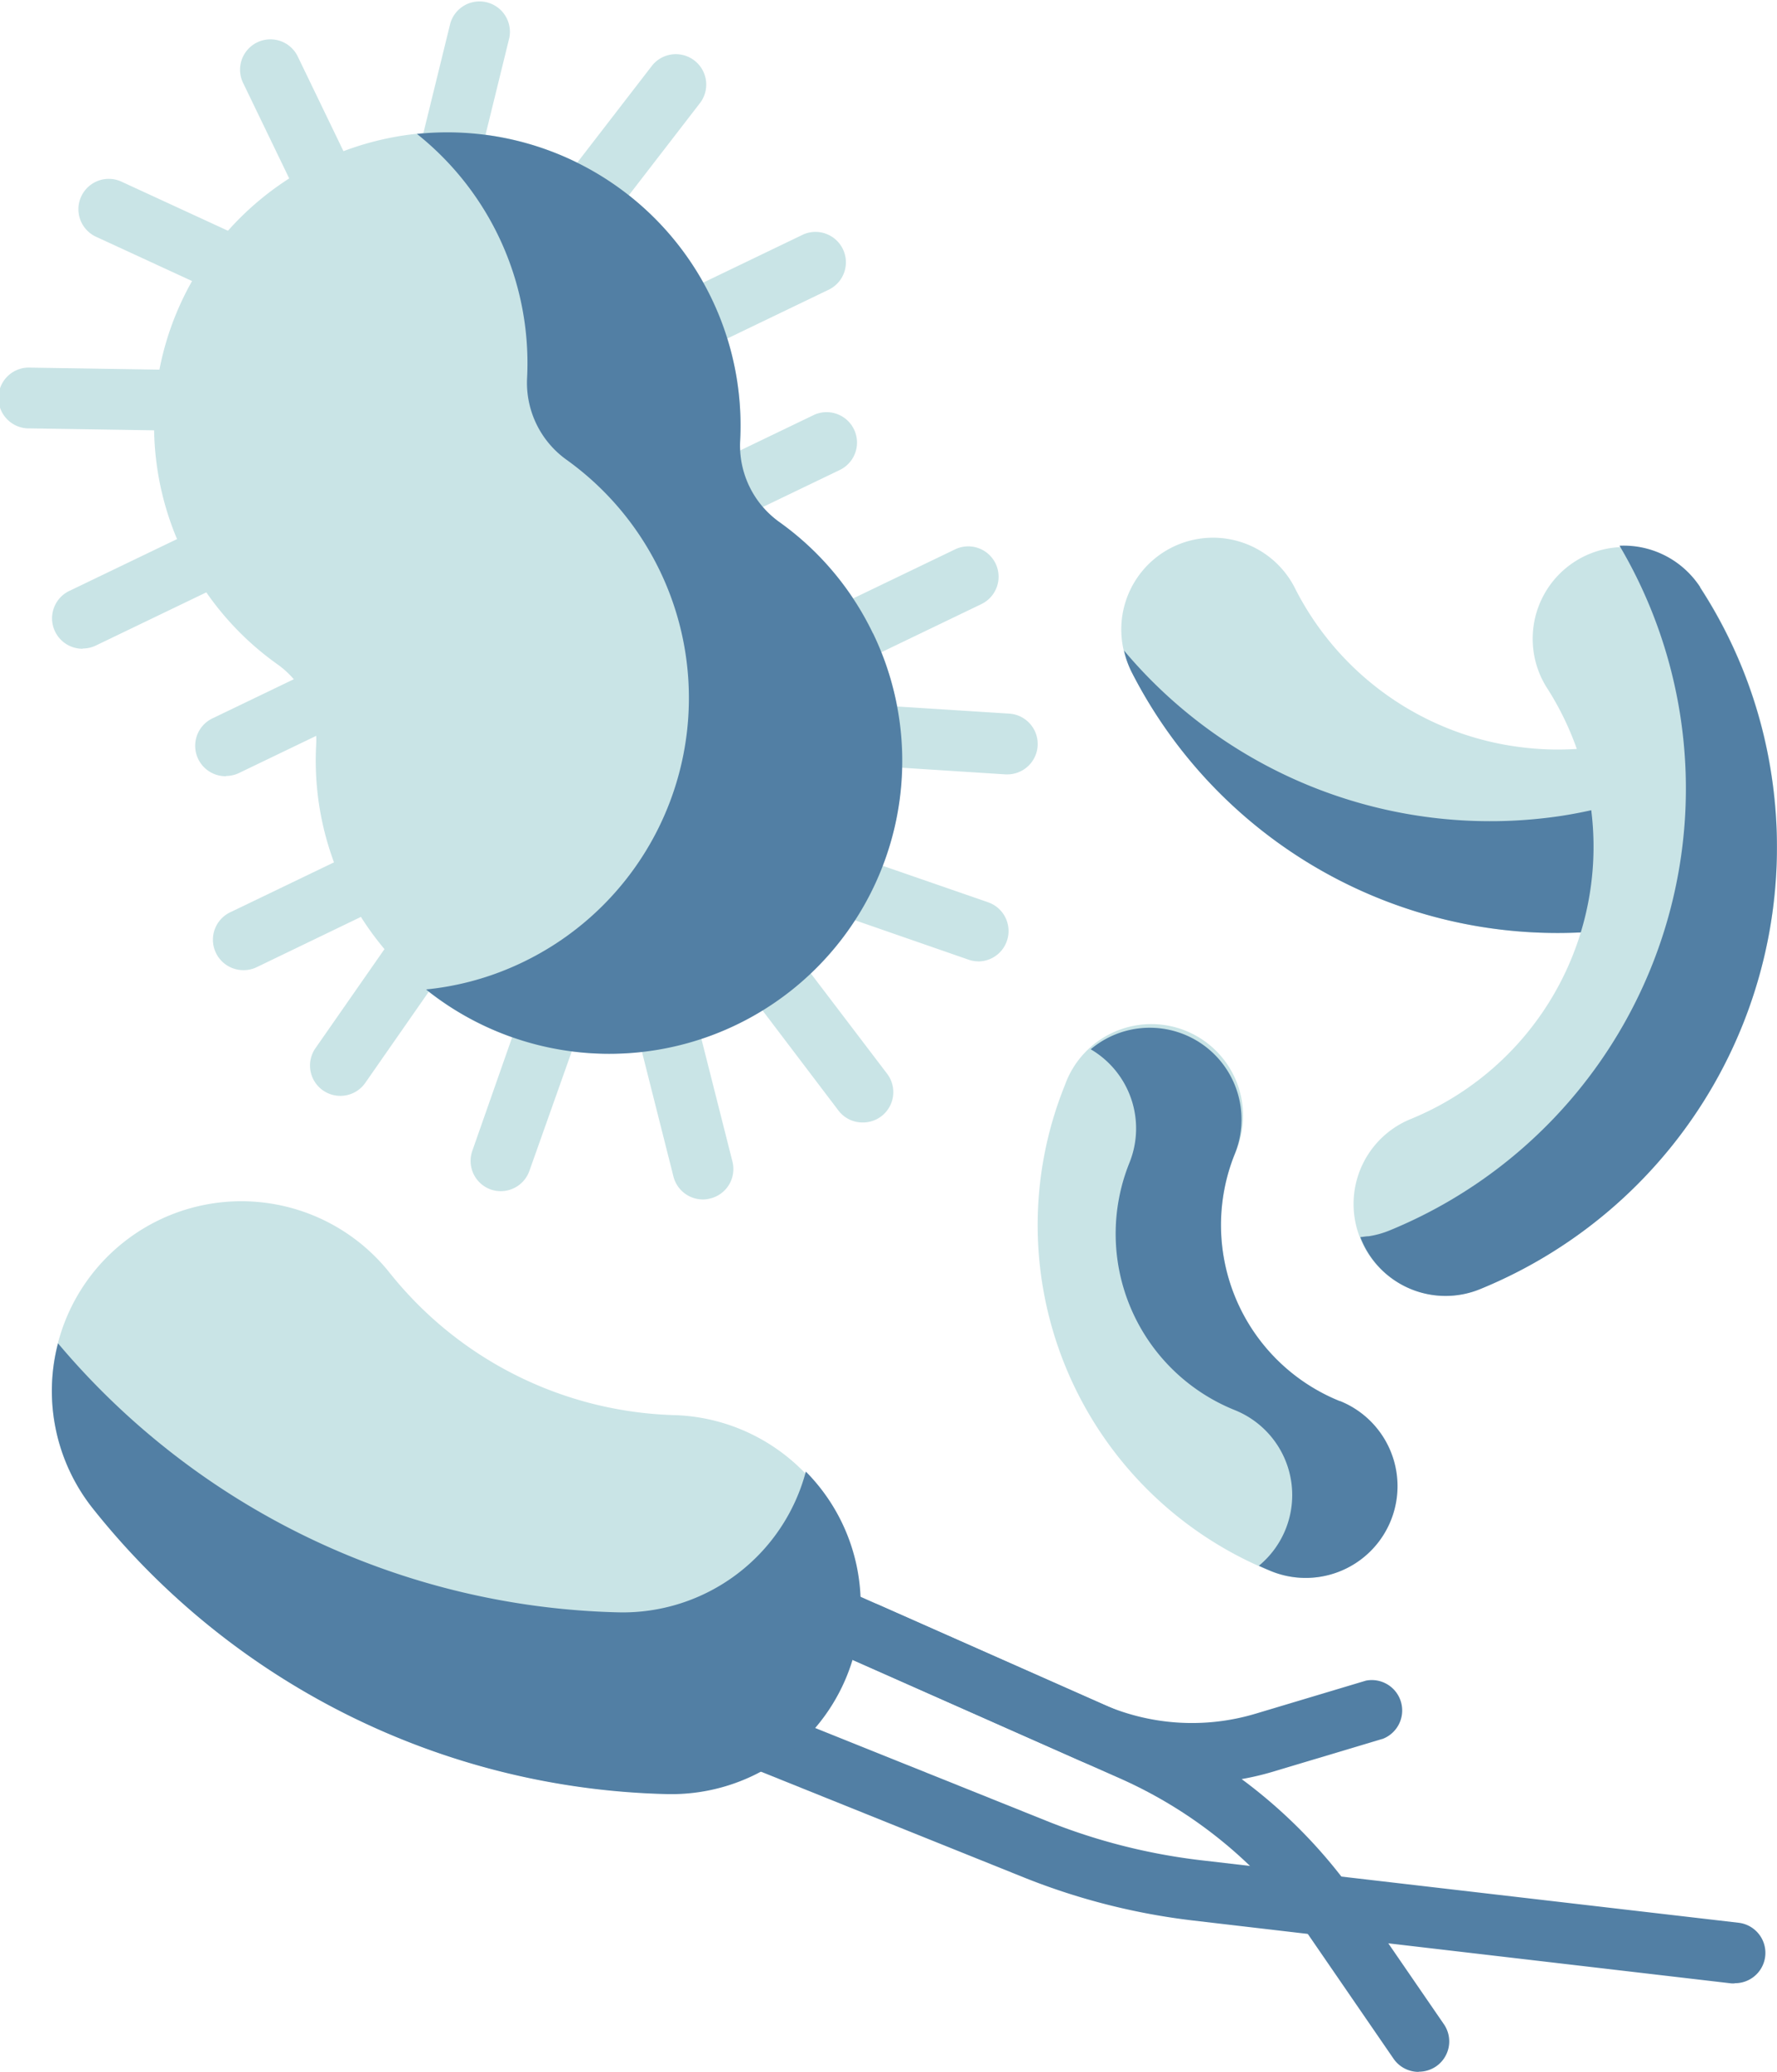
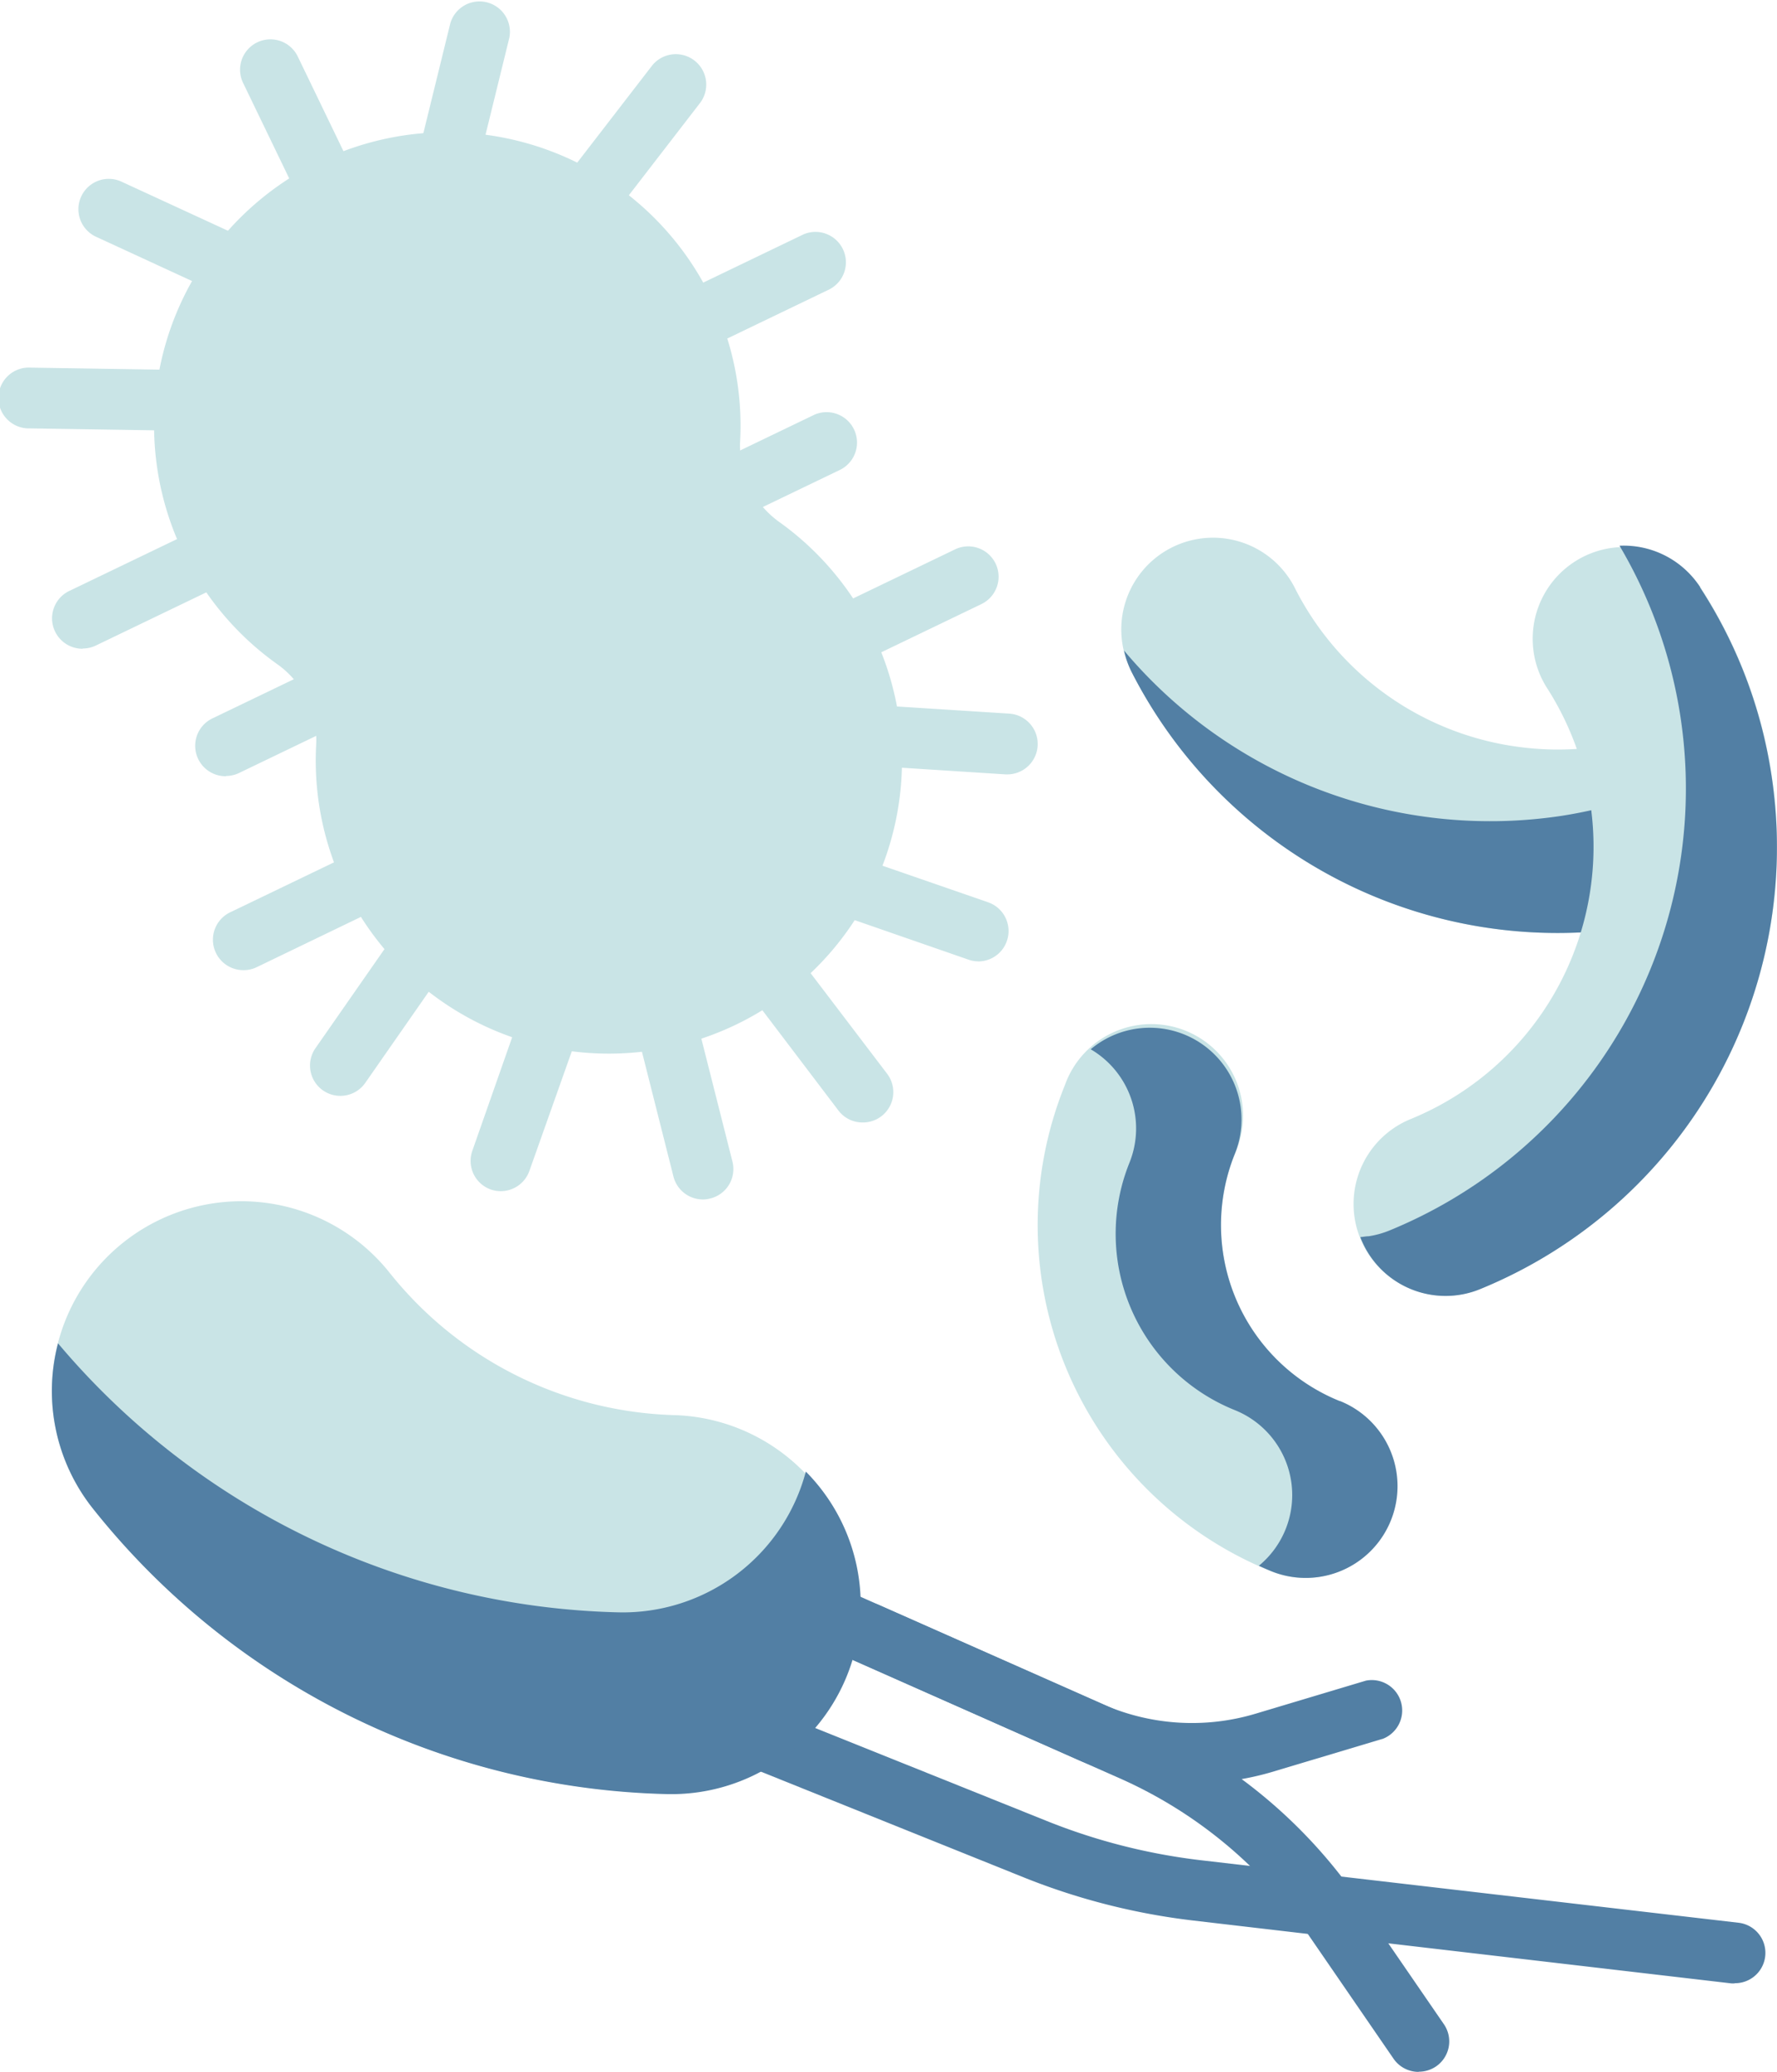
<svg xmlns="http://www.w3.org/2000/svg" width="214.42" height="250" viewBox="0 0 214.42 250">
  <defs>
    <style>
      .cls-1 {
        fill: #527fa4;
      }

      .cls-2 {
        fill: #c9e4e6;
      }
    </style>
  </defs>
  <g id="Слой_2" data-name="Слой 2">
    <g id="Слой_1-2" data-name="Слой 1">
      <g>
        <path class="cls-1" d="M171.15,250a3.67,3.67,0,0,1-3-1.59l-10.26-14.93a54.4,54.4,0,0,0-22.75-18.89L90,194.58a3.67,3.67,0,0,1,3-6.71l45.14,20a61.66,61.66,0,0,1,25.82,21.44l10.26,14.93a3.66,3.66,0,0,1-.94,5.1,3.71,3.71,0,0,1-2.08.64Z" />
        <path class="cls-1" d="M209.32,239.32a3,3,0,0,1-.43,0L144,231.74a79.93,79.93,0,0,1-20.45-5.2L89.64,212.9a3.66,3.66,0,0,1,2.73-6.8l33.95,13.63a72.62,72.62,0,0,0,18.57,4.73L209.74,232a3.66,3.66,0,0,1-.42,7.3Z" />
        <path class="cls-1" d="M143.78,215.23A34.11,34.11,0,0,1,130,212.31l-26.91-11.93a3.66,3.66,0,0,1,3-6.7l26.91,11.93a26.72,26.72,0,0,0,18.47,1.18l13.35-4a3.67,3.67,0,0,1,2.09,7l-13.35,4a34.27,34.27,0,0,1-9.72,1.41Z" />
        <path class="cls-2" d="M80.43,216.44a91.24,91.24,0,0,1-69.19-34.38A22.84,22.84,0,1,1,47,153.56a45.6,45.6,0,0,0,34.61,17.2,22.85,22.85,0,0,1-1.13,45.68Z" />
        <path class="cls-1" d="M97.24,177.55a22.85,22.85,0,0,1-22.65,17A91.21,91.21,0,0,1,7,162.09a22.78,22.78,0,0,0,4.26,20,91.22,91.22,0,0,0,69.19,34.39,22.84,22.84,0,0,0,16.81-38.89Z" />
        <path class="cls-2" d="M196.58,111.93a57.69,57.69,0,0,1-60-30.81,11.07,11.07,0,1,1,19.72-10.06,35.45,35.45,0,0,0,27.31,19.11,35,35,0,0,0,14.86-1.34A11.07,11.07,0,0,1,205.06,110a56.93,56.93,0,0,1-8.48,2Z" />
        <path class="cls-1" d="M212.32,96.09a11,11,0,0,0-8-7.45,11,11,0,0,1-7.4,7.8,56.93,56.93,0,0,1-8.48,2A57.7,57.7,0,0,1,135.63,78.5a11.24,11.24,0,0,0,.93,2.62,57.69,57.69,0,0,0,60,30.81,56.93,56.93,0,0,0,8.48-2,11.07,11.07,0,0,0,7.26-13.87Z" />
        <path class="cls-2" d="M159.17,190.27a11,11,0,0,1-5.81-.68,45.06,45.06,0,0,1-24.86-58.67A11.07,11.07,0,1,1,149,139.23a22.91,22.91,0,0,0,12.64,29.83,11.07,11.07,0,0,1-2.49,21.21Z" />
        <path class="cls-1" d="M161.66,169.06A22.91,22.91,0,0,1,149,139.23a11.07,11.07,0,0,0-17.39-12.62,11.07,11.07,0,0,1,4.67,13.7A22.93,22.93,0,0,0,149,170.15a11.05,11.05,0,0,1,2.9,18.78c.5.23,1,.45,1.51.66a11.07,11.07,0,0,0,8.3-20.53Z" />
        <g>
          <path class="cls-2" d="M36.92,52.21h-.06L3.61,51.69a3.67,3.67,0,1,1,.11-7.33L37,44.88a3.67,3.67,0,0,1-.06,7.33Z" />
          <path class="cls-2" d="M10,78.28a3.67,3.67,0,0,1-1.59-7l30-14.44a3.66,3.66,0,1,1,3.18,6.6l-30,14.44a3.6,3.6,0,0,1-1.59.37Z" />
          <path class="cls-2" d="M29.41,117.06a3.67,3.67,0,0,1-1.59-7l30-14.44a3.66,3.66,0,1,1,3.18,6.6L31,116.69A3.6,3.6,0,0,1,29.41,117.06Z" />
          <path class="cls-2" d="M60.42,143.73a3.77,3.77,0,0,1-1.22-.21A3.66,3.66,0,0,1,57,138.84L68,107.48A3.67,3.67,0,1,1,75,109.92L63.88,141.28a3.67,3.67,0,0,1-3.46,2.45Z" />
          <path class="cls-2" d="M41.07,132.23a3.66,3.66,0,0,1-3-5.76l19-27.28a3.67,3.67,0,1,1,6,4.2l-19,27.28A3.66,3.66,0,0,1,41.07,132.23Z" />
          <path class="cls-2" d="M27.28,93.66a3.67,3.67,0,0,1-1.6-7l30-14.44a3.67,3.67,0,1,1,3.19,6.6l-30,14.44a3.66,3.66,0,0,1-1.59.37Z" />
          <path class="cls-2" d="M84.82,144.73A3.67,3.67,0,0,1,81.27,142L75.11,117.6a3.67,3.67,0,1,1,7.11-1.79l6.16,24.35a3.66,3.66,0,0,1-2.66,4.45,3.48,3.48,0,0,1-.9.12Z" />
          <path class="cls-2" d="M34.82,38.91a3.66,3.66,0,0,1-1.54-.34l-21.69-10a3.66,3.66,0,1,1,3.07-6.65l21.69,10a3.67,3.67,0,0,1-1.53,7Z" />
          <path class="cls-2" d="M61.3,40.12a3.67,3.67,0,0,1-2.9-5.91L78.71,7.88a3.67,3.67,0,0,1,5.81,4.48L64.21,38.69A3.65,3.65,0,0,1,61.3,40.12Z" />
          <path class="cls-2" d="M68.52,49.73a3.67,3.67,0,0,1-1.59-7l30-14.44a3.67,3.67,0,0,1,3.18,6.61l-30,14.44a3.76,3.76,0,0,1-1.59.36Z" />
          <path class="cls-2" d="M86.84,87.73a3.66,3.66,0,0,1-1.6-7l30-14.44a3.66,3.66,0,0,1,3.18,6.6l-30,14.44A3.57,3.57,0,0,1,86.84,87.73Z" />
          <path class="cls-2" d="M118.05,116a3.61,3.61,0,0,1-1.2-.21L85.42,104.88A3.67,3.67,0,1,1,87.82,98l31.43,10.88a3.67,3.67,0,0,1-1.2,7.13Z" />
          <path class="cls-2" d="M121.58,93.44h-.24L88.15,91.31A3.66,3.66,0,1,1,88.62,84l33.19,2.11a3.67,3.67,0,0,1-.23,7.33Z" />
          <path class="cls-2" d="M69.86,71.48a3.67,3.67,0,0,1-1.59-7l30-14.44a3.67,3.67,0,0,1,3.18,6.61l-30,14.44a3.73,3.73,0,0,1-1.59.36Z" />
          <path class="cls-2" d="M104.09,135.44a3.64,3.64,0,0,1-2.92-1.44L86,114a3.66,3.66,0,1,1,5.83-4.44l15.21,20a3.66,3.66,0,0,1-2.91,5.88Z" />
          <path class="cls-2" d="M52.21,30.53a3.7,3.7,0,0,1-.87-.11A3.66,3.66,0,0,1,48.65,26l5.69-23.2a3.67,3.67,0,0,1,7.12,1.75L55.77,27.73A3.67,3.67,0,0,1,52.21,30.53Z" />
          <path class="cls-2" d="M44.71,37.08A3.66,3.66,0,0,1,41.4,35L29.33,10a3.66,3.66,0,0,1,6.6-3.18L48,31.83a3.66,3.66,0,0,1-3.3,5.25Z" />
        </g>
        <path class="cls-2" d="M85.84,36A35.37,35.37,0,1,0,33.48,80.16a11.19,11.19,0,0,1,4.67,9.7A35.37,35.37,0,1,0,94.05,63a11.36,11.36,0,0,1-4.74-9.84A35.25,35.25,0,0,0,85.84,36Z" />
-         <path class="cls-1" d="M105.33,76.42A35.19,35.19,0,0,0,94.05,63a11.36,11.36,0,0,1-4.74-9.84,35.38,35.38,0,0,0-39-37A35.36,35.36,0,0,1,63.6,45.63a11.42,11.42,0,0,0,4.75,9.84,35.37,35.37,0,0,1-6.53,61.21,34.67,34.67,0,0,1-10.41,2.71,35.35,35.35,0,0,0,53.92-43Z" />
        <path class="cls-2" d="M176.15,156.21A11.07,11.07,0,0,1,170.29,135a35.5,35.5,0,0,0,16.3-52.11,11.07,11.07,0,0,1,18.56-12.06,57.14,57.14,0,0,1,8.62,22.66,57.61,57.61,0,0,1-35.1,62A11.16,11.16,0,0,1,176.15,156.21Z" />
        <path class="cls-1" d="M205.15,70.85a11,11,0,0,0-9.73-5,57.63,57.63,0,0,1-27.75,82.62,11,11,0,0,1-2.52.7c-.33,0-.66.08-1,.1a1.18,1.18,0,0,0,.07.2,11,11,0,0,0,14.43,6.06,57.61,57.61,0,0,0,35.1-62,57.14,57.14,0,0,0-8.62-22.66Z" />
      </g>
    </g>
  </g>
</svg>